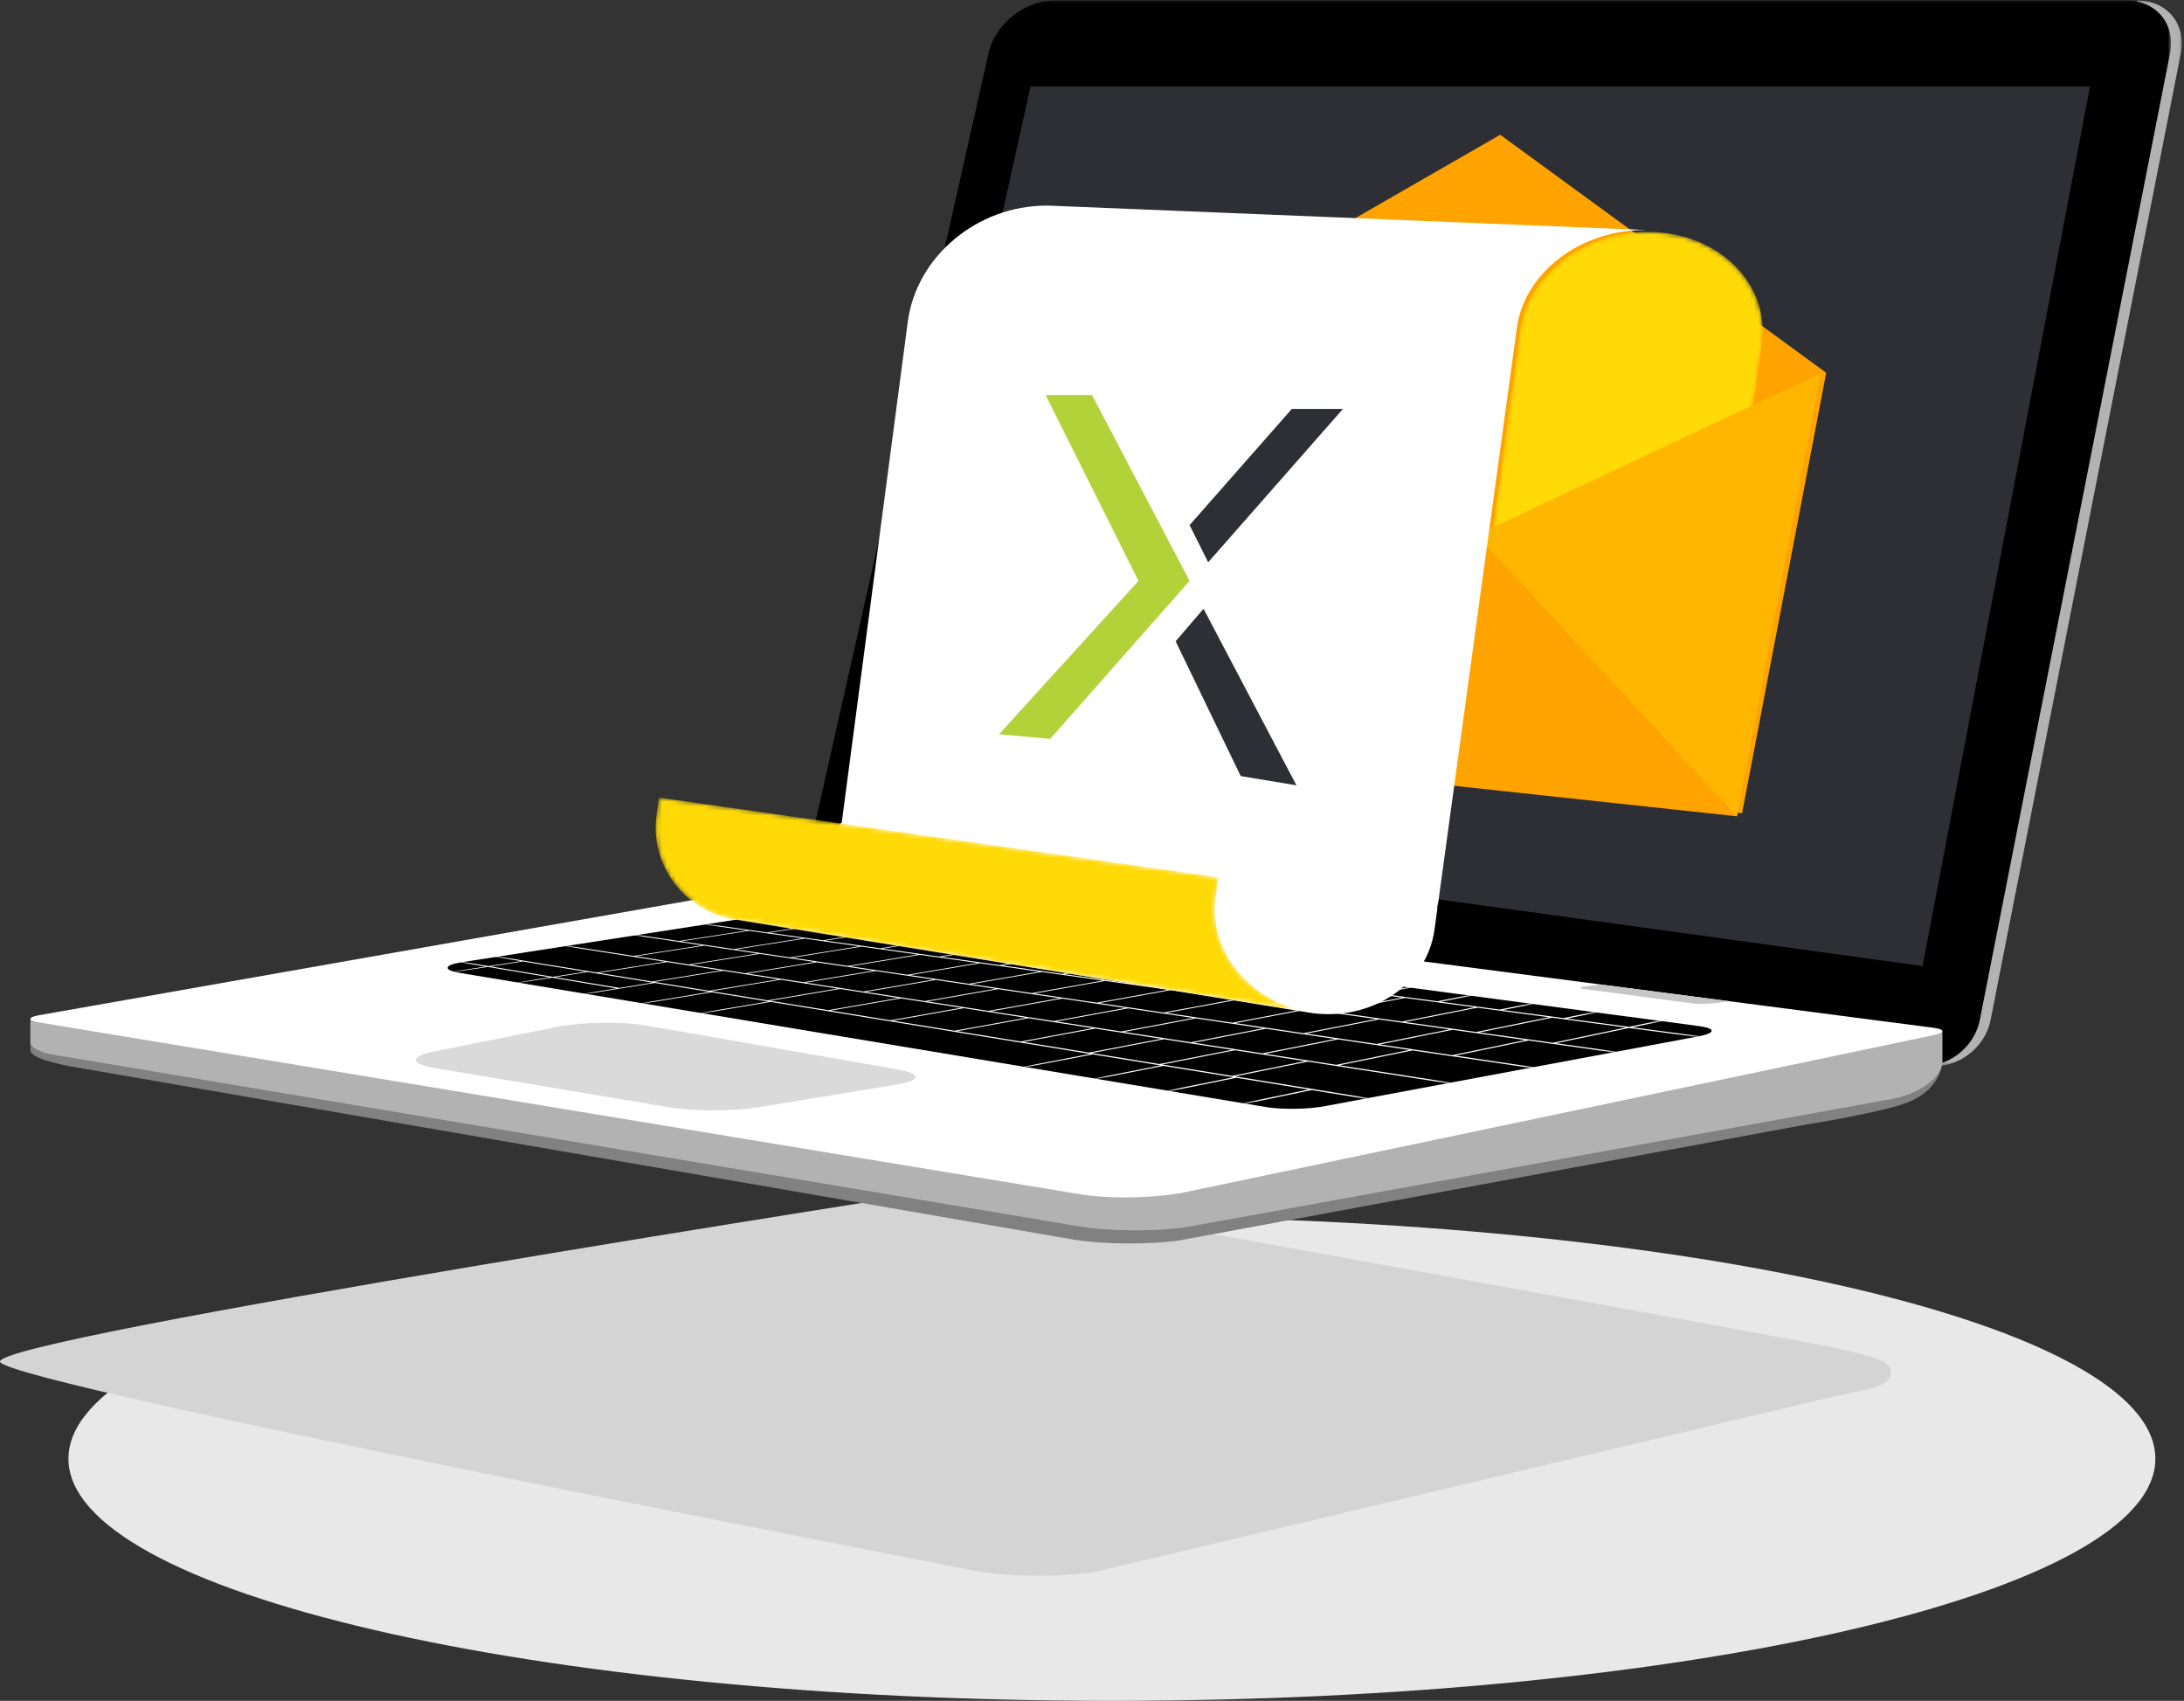
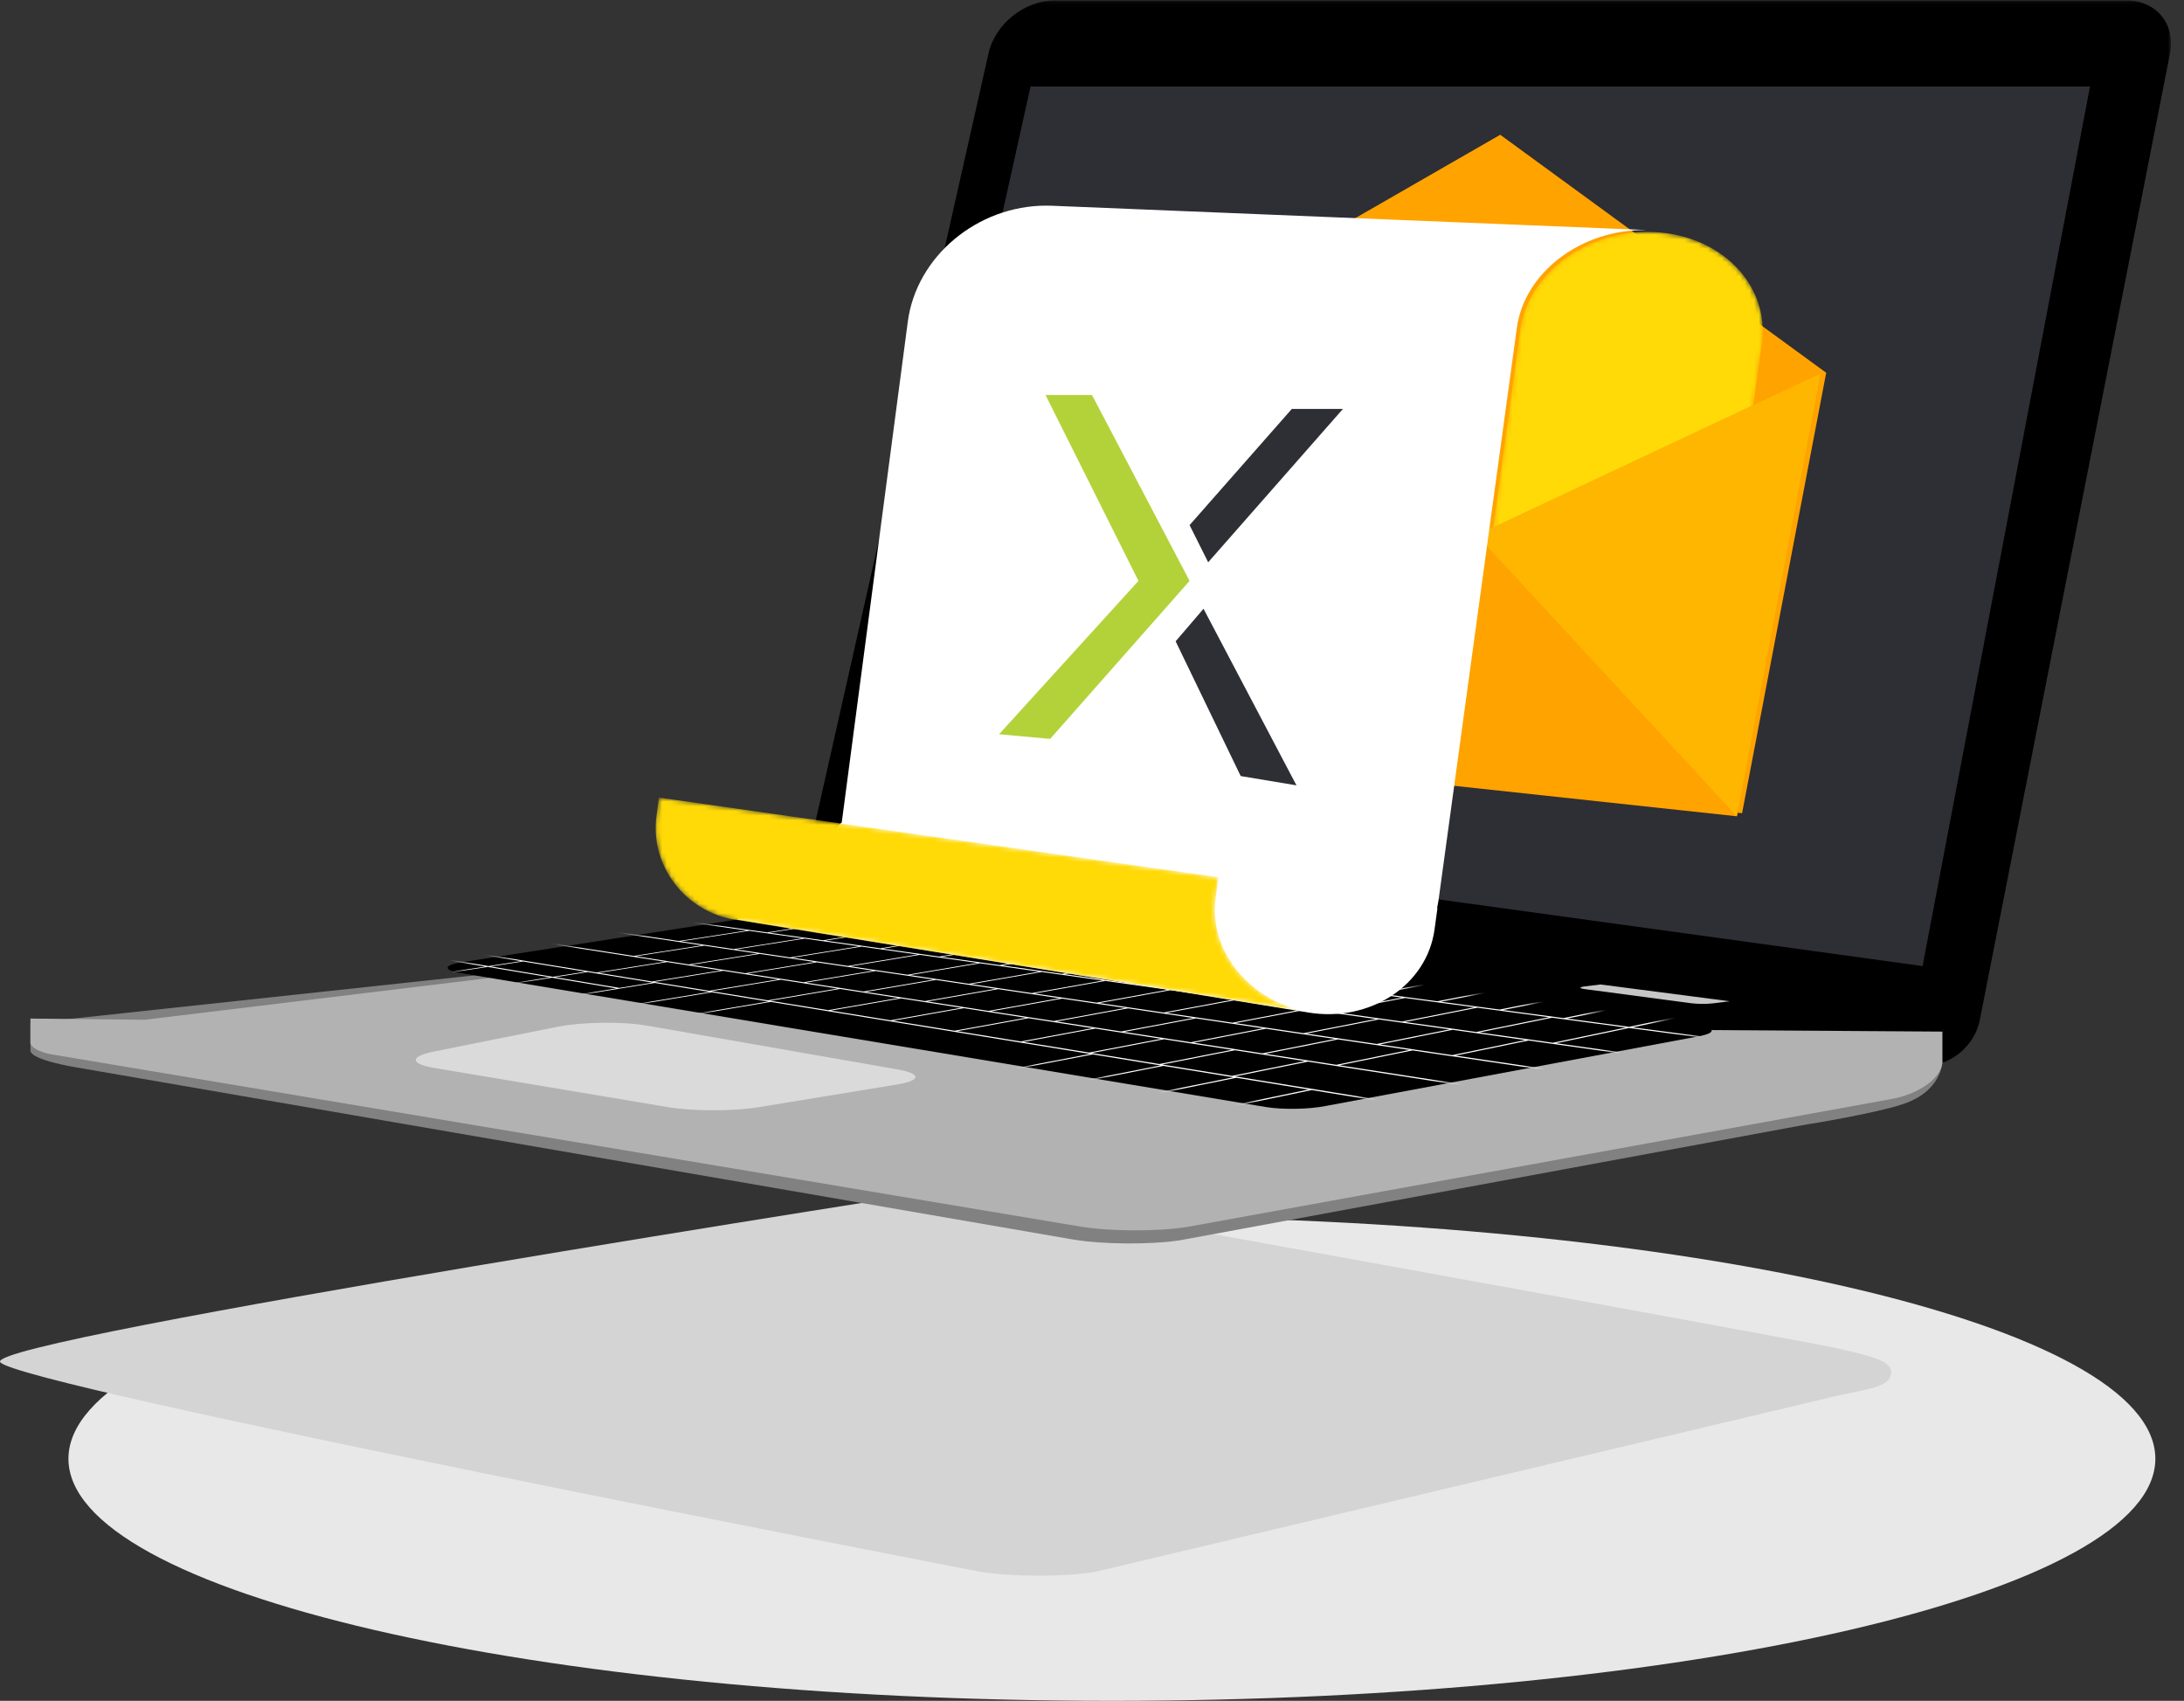
<svg xmlns="http://www.w3.org/2000/svg" xmlns:xlink="http://www.w3.org/1999/xlink" width="470px" height="366px" viewBox="0 0 470 366" version="1.1">
  <rect x="0" y="0" width="470" height="366" fill="#333333" stroke="none" />
  <title>4E82D86B-31D3-409F-8034-7A87035DF2D3</title>
  <defs>
    <polygon id="path-1" points="0.051 0.096 54.96 0.096 54.96 229.446 0.051 229.446" />
    <polygon id="path-3" points="0.959 0.096 295.142 0.096 295.142 229.447 0.959 229.447" />
    <path d="M71.929,1.354 L3.148,12.029 C-0.415,12.681 -0.406,13.692 3.166,14.284 L3.166,14.284 L176.895,43.225 C180.467,43.818 186.237,43.714 189.785,42.993 L189.785,42.993 L270.336,27.933 C273.885,27.212 273.851,26.239 270.262,25.76 L270.262,25.76 L84.875,1.039 C83.439,0.846 81.647,0.755 79.787,0.755 L79.787,0.755 C77.002,0.754 74.064,0.961 71.929,1.354 L71.929,1.354 Z" id="path-5" />
    <path d="M7.15,21.991 L0.554,70.242 L52.217,74.879 L59.148,24.913 C60.901,12.268 50.328,1.517 35.79,0.924 L35.79,0.924 C35.37,0.907 34.955,0.898 34.538,0.898 L34.538,0.898 C20.796,0.899 8.77,10.141 7.15,21.991" id="path-7" />
    <path d="M0.255,4.643 C-1.137,15.219 6.39,25.182 17.228,26.928 L17.228,26.928 C17.444,26.962 17.659,26.987 17.874,27.014 L17.874,27.014 L17.87,27.032 L141.158,46.895 C128.141,44.798 119.039,33.752 120.616,22.181 L120.616,22.181 L121.214,17.779 L40.512,6.282 L0.785,0.622 L0.255,4.643 Z" id="path-9" />
  </defs>
  <g id="Pages" stroke="none" stroke-width="1" fill="none" fill-rule="evenodd">
    <g id="v0-|-Step-4" transform="translate(-835, -2768)">
      <g id="Start-Today" transform="translate(135, 2768)">
        <g id="graphic-laptopmail" transform="translate(700, 0)">
          <g id="Group-27">
            <path d="M14.729,313.903 C14.729,342.675 115.265,366 239.283,366 C363.298,366 463.834,342.675 463.834,313.903 C463.834,285.131 363.298,261.806 239.283,261.806 C115.265,261.806 14.729,285.131 14.729,313.903" id="Fill-1" fill="#E8E8E8" />
            <path d="M206.098,255.605 C206.098,255.605 386.655,288.203 394.806,290.024 C402.956,291.843 406.967,292.837 406.967,295.29 C406.967,298.651 401.507,298.895 394.806,300.485 C388.105,302.076 235.508,338.283 235.508,338.283 C228.695,339.365 217.656,339.331 210.85,338.207 C210.85,338.207 2.932,298.105 0.03,293.095 C-2.872,288.087 206.098,255.605 206.098,255.605" id="Fill-3" fill="#D4D4D4" />
            <g id="Group-7" transform="translate(414.57, 0)">
              <mask id="mask-2" fill="white">
                <use xlink:href="#path-1" />
              </mask>
              <g id="Clip-6" />
-               <path d="M45.367,0.095 C51.785,0.095 55.981,5.198 54.743,11.494 L13.816,219.45 C12.577,225.746 6.415,230.176 0.051,229.346 L45.367,0.095 Z" id="Fill-5" fill="#B2B2B2" mask="url(#mask-2)" />
            </g>
            <g id="Group-10" transform="translate(172.064, 0)">
              <mask id="mask-4" fill="white">
                <use xlink:href="#path-3" />
              </mask>
              <g id="Clip-9" />
              <path d="M40.681,11.429 C42.091,5.17 48.436,0.096 54.852,0.096 L285.55,0.096 C291.967,0.096 296.163,5.199 294.925,11.494 L254,219.45 C252.759,225.747 246.596,230.176 240.233,229.347 L10.209,199.351 C3.848,198.521 -0.169,192.775 1.241,186.516 L40.681,11.429 Z" id="Fill-8" fill="#000000" mask="url(#mask-4)" />
            </g>
            <path d="M418.01,228.378 C418.01,228.378 418.01,234.987 409.115,237.721 C405.64,238.905 395.199,240.988 388.856,241.957 L253.937,266.893 C247.594,267.862 237.32,267.794 230.99,266.74 L16.937,229.778 C16.937,229.778 6.55,228.2 6.55,226.039 L6.55,220.175 L172.749,202.282 L418.01,228.378 Z" id="Fill-11" fill="#818181" />
            <path d="M172.749,202.283 L316.484,221.321 L418.01,221.988 L418.01,228.378 C418.01,231.907 412.873,235.583 406.534,236.589 L255.477,264.026 C249.138,265.032 238.868,264.999 232.536,263.954 L11.133,226.897 C8.602,226.473 6.55,225.35 6.55,224.388 L6.55,219.182 L31.144,219.443 L172.749,202.283 Z" id="Fill-13" fill="#B2B2B2" />
-             <path d="M8.443,218.457 L168.173,190.311 C170.699,189.865 174.813,189.777 177.357,190.114 L416.083,221.166 C418.628,221.503 418.655,222.207 416.143,222.739 L255.368,256.486 C249.089,257.819 238.868,258.051 232.536,257.006 L8.451,220.02 C5.919,219.602 5.915,218.903 8.443,218.457" id="Fill-15" fill="#FFFFFF" />
            <path d="M98.989,207.118 L167.653,196.472 C171.208,195.821 176.995,195.681 180.577,196.158 L365.645,220.808 C369.228,221.285 369.262,222.256 365.72,222.976 L285.307,237.992 C281.765,238.711 276.003,238.815 272.437,238.224 L99.008,209.366 C95.442,208.776 95.433,207.768 98.989,207.118" id="Fill-17" fill="#000000" />
            <path d="M194.047,192.897 L195.756,192.507 L219.06,195.539 L216.294,195.985 C215.027,196.189 212.968,196.217 211.696,196.048 L194.111,193.712 C192.838,193.544 192.809,193.178 194.047,192.897" id="Fill-19" fill="#C6C6C6" />
            <path d="M341.066,212.26 L344.45,211.848 L372.246,215.463 L368.615,215.913 C367.343,216.071 365.278,216.062 364.005,215.892 L341.063,212.847 C339.792,212.677 339.792,212.415 341.066,212.26" id="Fill-21" fill="#C6C6C6" />
            <polygon id="Fill-23" fill="#2E2E35" points="449.772 18.615 413.741 207.89 186.679 176.609 221.775 18.615" />
            <path d="M93.46,226.26 L119.963,220.956 C125.295,219.889 133.959,219.783 139.315,220.718 L193,230.096 C198.357,231.031 198.349,232.503 192.984,233.383 L163.15,238.275 C157.784,239.156 149.088,239.14 143.725,238.24 L93.515,229.821 C88.152,228.922 88.128,227.328 93.46,226.26" id="Fill-25" fill="#DADADA" />
          </g>
          <g id="Group-30" transform="translate(96, 195)">
            <mask id="mask-6" fill="white">
              <use xlink:href="#path-5" />
            </mask>
            <g id="Clip-29" />
            <path d="M9.597,12.97 L16.56,11.902 L30.007,14.094 L22.977,15.2 L9.597,12.97 Z M23.463,15.28 L30.494,14.174 L44.402,16.44 L37.305,17.586 L23.463,15.28 Z M44.822,16.291 L59.628,13.901 L71.505,15.744 L56.593,18.205 L44.822,16.291 Z M57.112,18.29 L72.029,15.826 L84.247,17.723 L69.225,20.261 L57.112,18.29 Z M69.761,20.348 L84.786,17.807 L97.362,19.76 L82.232,22.377 L69.761,20.348 Z M82.783,22.466 L97.917,19.845 L110.864,21.858 L95.629,24.556 L82.783,22.466 Z M96.196,24.648 L111.435,21.946 L124.77,24.017 L109.434,26.801 L96.196,24.648 Z M110.019,26.896 L125.359,24.109 L139.102,26.243 L123.666,29.115 L110.019,26.896 Z M124.268,29.214 L139.709,26.337 L153.877,28.537 L138.345,31.504 L124.268,29.214 Z M138.966,31.605 L154.503,28.634 L169.117,30.903 L153.493,33.968 L138.966,31.605 Z M154.134,34.072 L169.762,31.004 L184.843,33.346 L169.132,36.512 L154.134,34.072 Z M176.32,31.771 L191.96,28.67 L207.3,30.938 L191.586,34.137 L176.32,31.771 Z M200.953,29.75 L216.607,26.602 L232.267,28.805 L216.548,32.052 L200.953,29.75 Z M222.374,27.169 L238.025,23.994 L253.894,26.117 L238.19,29.39 L222.374,27.169 Z M237.345,23.903 L221.697,27.074 L206.366,24.92 L221.953,21.843 L237.345,23.903 Z M221.293,21.755 L205.708,24.828 L190.838,22.74 L206.358,19.756 L221.293,21.755 Z M205.717,19.671 L190.2,22.651 L175.769,20.623 L191.217,17.73 L205.717,19.671 Z M190.596,17.648 L175.151,20.538 L161.142,18.571 L176.512,15.763 L190.596,17.648 Z M175.908,15.683 L160.54,18.487 L146.936,16.575 L162.224,13.851 L175.908,15.683 Z M161.638,13.772 L146.353,16.493 L133.131,14.637 L148.336,11.993 L161.638,13.772 Z M147.765,11.916 L132.565,14.557 L119.713,12.753 L134.831,10.186 L147.765,11.916 Z M134.276,10.111 L119.162,12.676 L106.666,10.92 L121.692,8.427 L134.276,10.111 Z M121.153,8.356 L106.13,10.846 L93.974,9.138 L108.908,6.717 L121.153,8.356 Z M108.381,6.647 L93.453,9.067 L81.624,7.404 L96.461,5.051 L108.381,6.647 Z M95.948,4.983 L81.115,7.334 L69.599,5.716 L84.339,3.429 L95.948,4.983 Z M76.655,6.908 L61.895,9.231 L50.577,7.561 L65.239,5.301 L76.655,6.908 Z M55.531,8.495 L66.992,10.19 L52.222,12.539 L40.865,10.779 L55.531,8.495 Z M64.398,14.426 L52.722,12.617 L67.497,10.264 L79.275,12.005 L64.398,14.426 Z M76.921,16.367 L64.913,14.505 L79.795,12.082 L91.903,13.873 L76.921,16.367 Z M89.807,18.363 L77.451,16.449 L92.436,13.953 L104.89,15.793 L89.807,18.363 Z M103.068,20.42 L90.352,18.448 L105.441,15.875 L118.253,17.77 L103.068,20.42 Z M116.724,22.535 L103.629,20.507 L118.818,17.854 L132.006,19.804 L116.724,22.535 Z M130.794,24.717 L117.302,22.625 L132.588,19.891 L146.17,21.898 L130.794,24.717 Z M145.293,26.963 L131.388,24.808 L146.769,21.986 L160.76,24.055 L145.293,26.963 Z M160.243,29.28 L145.907,27.058 L161.378,24.147 L175.798,26.28 L160.243,29.28 Z M191.304,28.574 L175.666,31.67 L160.876,29.378 L176.435,26.374 L191.304,28.574 Z M200.754,24.372 L215.937,26.507 L200.285,29.652 L185.169,27.421 L200.754,24.372 Z M185.375,22.207 L200.103,24.28 L184.523,27.327 L169.868,25.164 L185.375,22.207 Z M170.451,20.106 L184.745,22.117 L169.241,25.071 L155.025,22.974 L170.451,20.106 Z M155.96,18.067 L169.837,20.02 L154.415,22.885 L140.62,20.848 L155.96,18.067 Z M141.885,16.086 L155.366,17.983 L140.028,20.761 L126.633,18.784 L141.885,16.086 Z M128.207,14.161 L141.307,16.006 L126.06,18.699 L113.049,16.779 L128.207,14.161 Z M114.912,12.291 L127.646,14.083 L112.49,16.697 L99.848,14.831 L114.912,12.291 Z M101.981,10.471 L114.365,12.215 L99.306,14.752 L87.016,12.939 L101.981,10.471 Z M74.021,11.02 L62.393,9.305 L77.159,6.978 L88.885,8.629 L74.021,11.02 Z M89.402,8.701 L101.45,10.396 L86.488,12.86 L74.535,11.096 L89.402,8.701 Z M47.568,12.027 L59.12,13.821 L44.318,16.208 L32.875,14.347 L47.568,12.027 Z M-2.644,11.136 L8.468,12.993 L1.232,14.101 L1.7,14.181 L8.939,13.071 L22.312,15.304 L15.004,16.454 L15.487,16.536 L22.798,15.385 L36.634,17.695 L29.253,18.888 L29.753,18.973 L44.906,16.522 L56.694,18.445 L41.426,20.967 L41.939,21.055 L57.213,18.529 L69.345,20.507 L53.958,23.109 L54.488,23.2 L69.88,20.593 L138.571,31.791 L122.626,34.842 L123.244,34.947 L139.193,31.893 L153.744,34.265 L137.697,37.416 L138.336,37.525 L154.388,34.369 L169.411,36.819 L153.265,40.076 L153.926,40.19 L170.076,36.925 L185.595,39.457 L169.357,42.826 L170.039,42.943 L186.281,39.569 L202.53,42.217 L203.253,42.063 L169.794,36.62 L185.51,33.449 L219.129,38.67 L219.85,38.516 L192.26,34.241 L207.978,31.038 L235.681,35.135 L236.4,34.981 L217.238,32.154 L232.959,28.902 L252.189,31.61 L252.906,31.456 L238.889,29.488 L254.594,26.211 L269.323,28.154 L270.038,28.002 L255.345,26.068 L264.965,24.06 L264.184,23.959 L254.567,25.964 L241.227,24.183 L250.82,22.227 L250.06,22.129 L240.467,24.081 L227.471,22.346 L237.036,20.442 L236.294,20.346 L226.73,22.247 L214.061,20.555 L223.596,18.7 L222.872,18.606 L213.339,20.459 L200.987,18.81 L210.489,17.002 L209.785,16.91 L200.284,18.716 L188.237,17.107 L197.703,15.345 L197.016,15.257 L187.55,17.015 L175.797,15.447 L185.226,13.728 L184.555,13.641 L175.129,15.357 L163.658,13.825 L173.048,12.15 L172.392,12.065 L163.004,13.739 L151.808,12.243 L161.156,10.609 L160.516,10.527 L151.169,12.158 L140.235,10.698 L149.542,9.105 L148.917,9.024 L139.613,10.616 L128.933,9.189 L138.195,7.634 L137.584,7.554 L128.325,9.108 L117.89,7.715 L127.107,6.197 L126.509,6.12 L117.297,7.637 L107.1,6.274 L116.269,4.793 L115.686,4.717 L106.518,6.196 L96.55,4.866 L105.673,3.419 L105.103,3.345 L95.983,4.79 L86.236,3.489 L95.311,2.077 L94.752,2.005 L85.681,3.414 L76.148,2.141 L85.173,0.763 L84.627,0.693 L75.605,2.069 L66.206,0.814 L65.541,0.914 L83.841,3.362 L69.104,5.647 L50.962,3.1 L50.3,3.199 L64.749,5.232 L50.091,7.489 L35.774,5.376 L35.115,5.475 L55.04,8.422 L40.378,10.704 L20.643,7.645 L19.985,7.743 L47.073,11.95 L32.384,14.268 L5.567,9.906 L4.912,10.003 L16.086,11.826 L9.127,12.891 L-1.992,11.038 L-2.644,11.136 Z" id="Fill-28" fill="#FFFFFF" mask="url(#mask-6)" />
          </g>
          <polygon id="Fill-31" fill="#FFA300" points="322.852 29 244.595 74.005 226 159.118 374.896 175 393 80.215" />
          <g id="Group-35" transform="translate(320, 49)">
            <mask id="mask-8" fill="white">
              <use xlink:href="#path-7" />
            </mask>
            <g id="Clip-34" />
            <path d="M7.15,21.991 L0.554,70.242 L52.217,74.879 L59.148,24.913 C60.901,12.268 50.328,1.517 35.79,0.924 L35.79,0.924 C35.37,0.907 34.955,0.898 34.538,0.898 L34.538,0.898 C20.796,0.899 8.77,10.141 7.15,21.991" id="Fill-33" fill="#FFDA07" mask="url(#mask-8)" />
          </g>
          <g id="Group-42" transform="translate(225, 74)">
            <polygon id="Fill-36" fill="#FFA300" points="166.779 6.39 148.769 101.656 0.647 85.693 19.145 0.148 72.132 50.902" />
            <polygon id="Fill-38" fill="#FFB600" points="0.647 85.694 19.146 0.148 60.343 39.61" />
            <polygon id="Fill-40" fill="#FFB600" points="166.779 6.39 148.769 101.656 92.794 41.132" />
          </g>
          <g id="Group-45" transform="translate(158, 44)" fill="#FFFFFF">
            <path d="M37.359,25.224 L30.354,78.324 L23.146,132.974 L0.552,153.877 L116.534,172.74 L116.535,172.74 L123.581,173.887 C136.817,176.038 149.067,168.051 150.717,155.996 L150.717,155.996 L151.343,151.412 L151.261,151.4 C151.396,150.768 151.517,150.13 151.607,149.482 L151.607,149.482 L159.55,91.429 L161.84,74.693 L162.405,70.553 L167.456,33.64 L168.426,26.548 C170.061,14.608 182.286,5.328 196.174,5.51 L196.174,5.51 L196.176,5.493 L68.395,0.274 C67.982,0.257 67.571,0.249 67.16,0.249 L67.16,0.249 C52.283,0.249 39.206,11.215 37.359,25.224" id="Fill-43" />
          </g>
          <polygon id="Path-3" fill="#B3D23A" points="225 85 245 125 215 158 226 159 256 125 235 85" />
          <polygon id="Path-4" fill="#2E2E35" points="289 88 260 121 256 113 278 88" />
          <polygon id="Path-5" fill="#2E2E35" points="259 131 253 138 267 167 279 169" />
          <g id="Group-48" transform="translate(141, 171)">
            <mask id="mask-10" fill="white">
              <use xlink:href="#path-9" />
            </mask>
            <g id="Clip-47" />
            <path d="M0.255,4.643 C-1.137,15.219 6.39,25.182 17.228,26.928 L17.228,26.928 C17.444,26.962 17.659,26.987 17.874,27.014 L17.874,27.014 L17.87,27.032 L141.158,46.895 C128.141,44.798 119.039,33.752 120.616,22.181 L120.616,22.181 L121.214,17.779 L40.512,6.282 L0.785,0.622 L0.255,4.643 Z" id="Fill-46" fill="#FFDA07" mask="url(#mask-10)" />
          </g>
        </g>
      </g>
    </g>
  </g>
</svg>